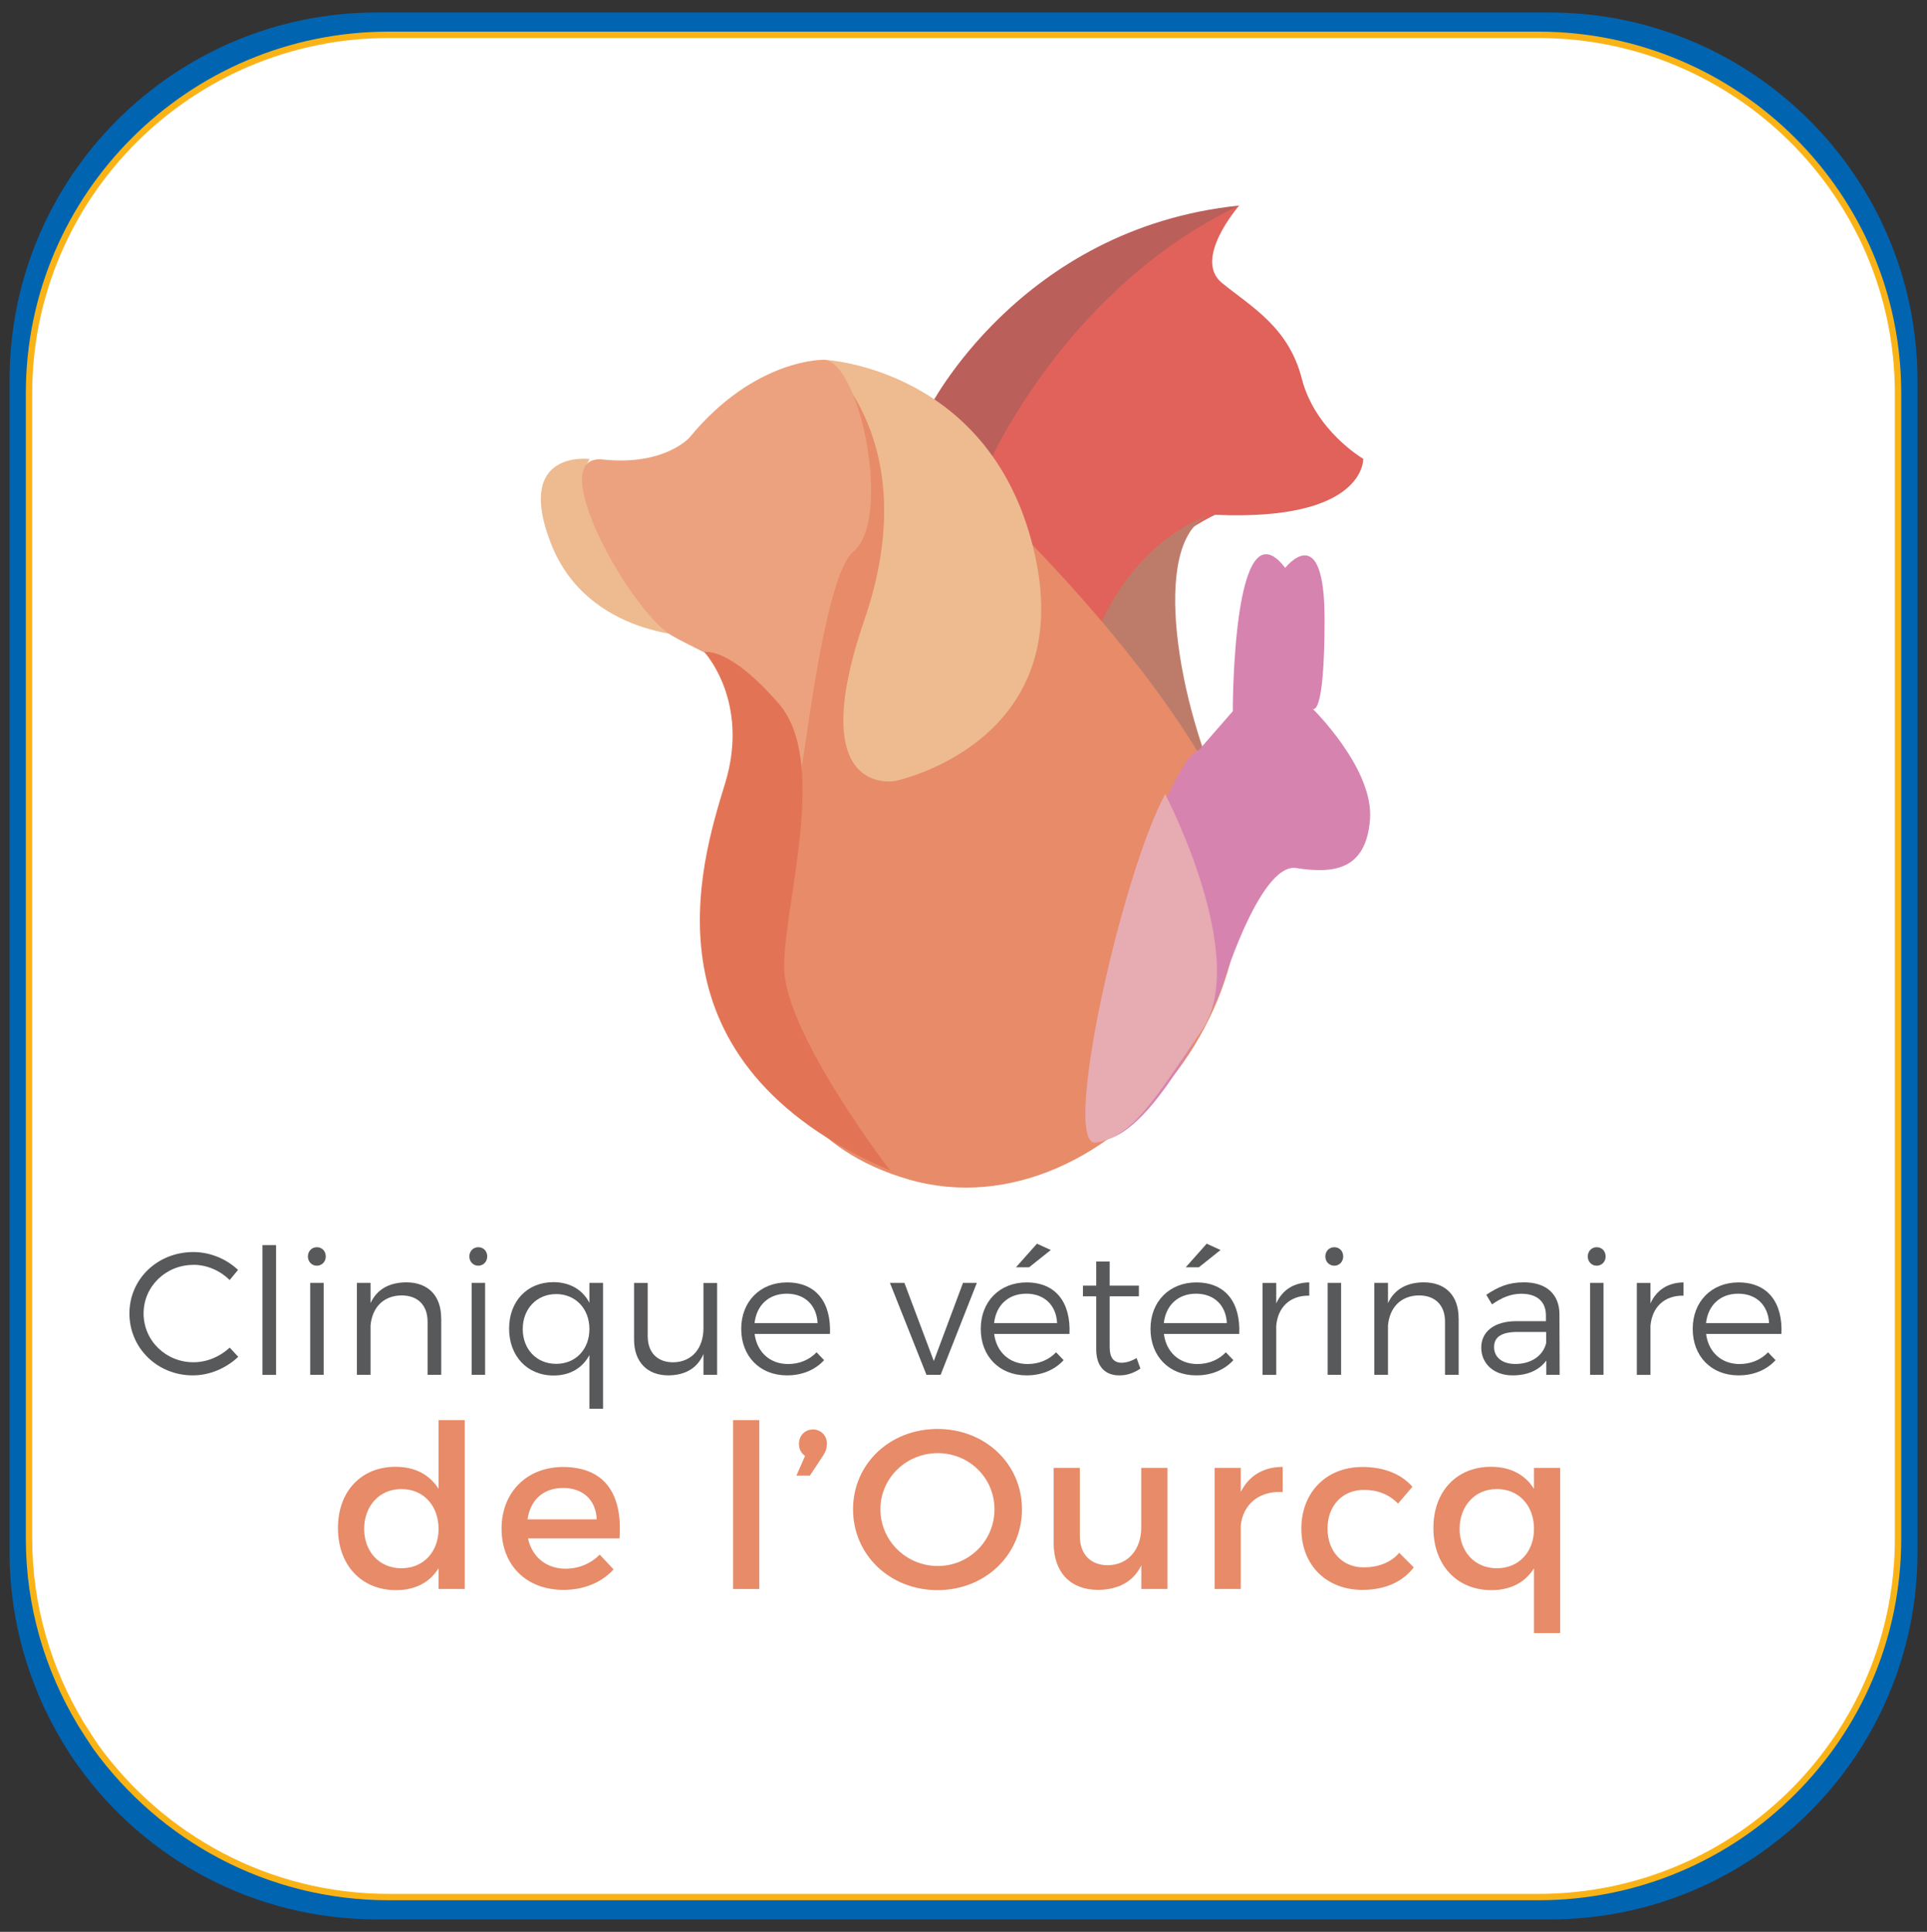
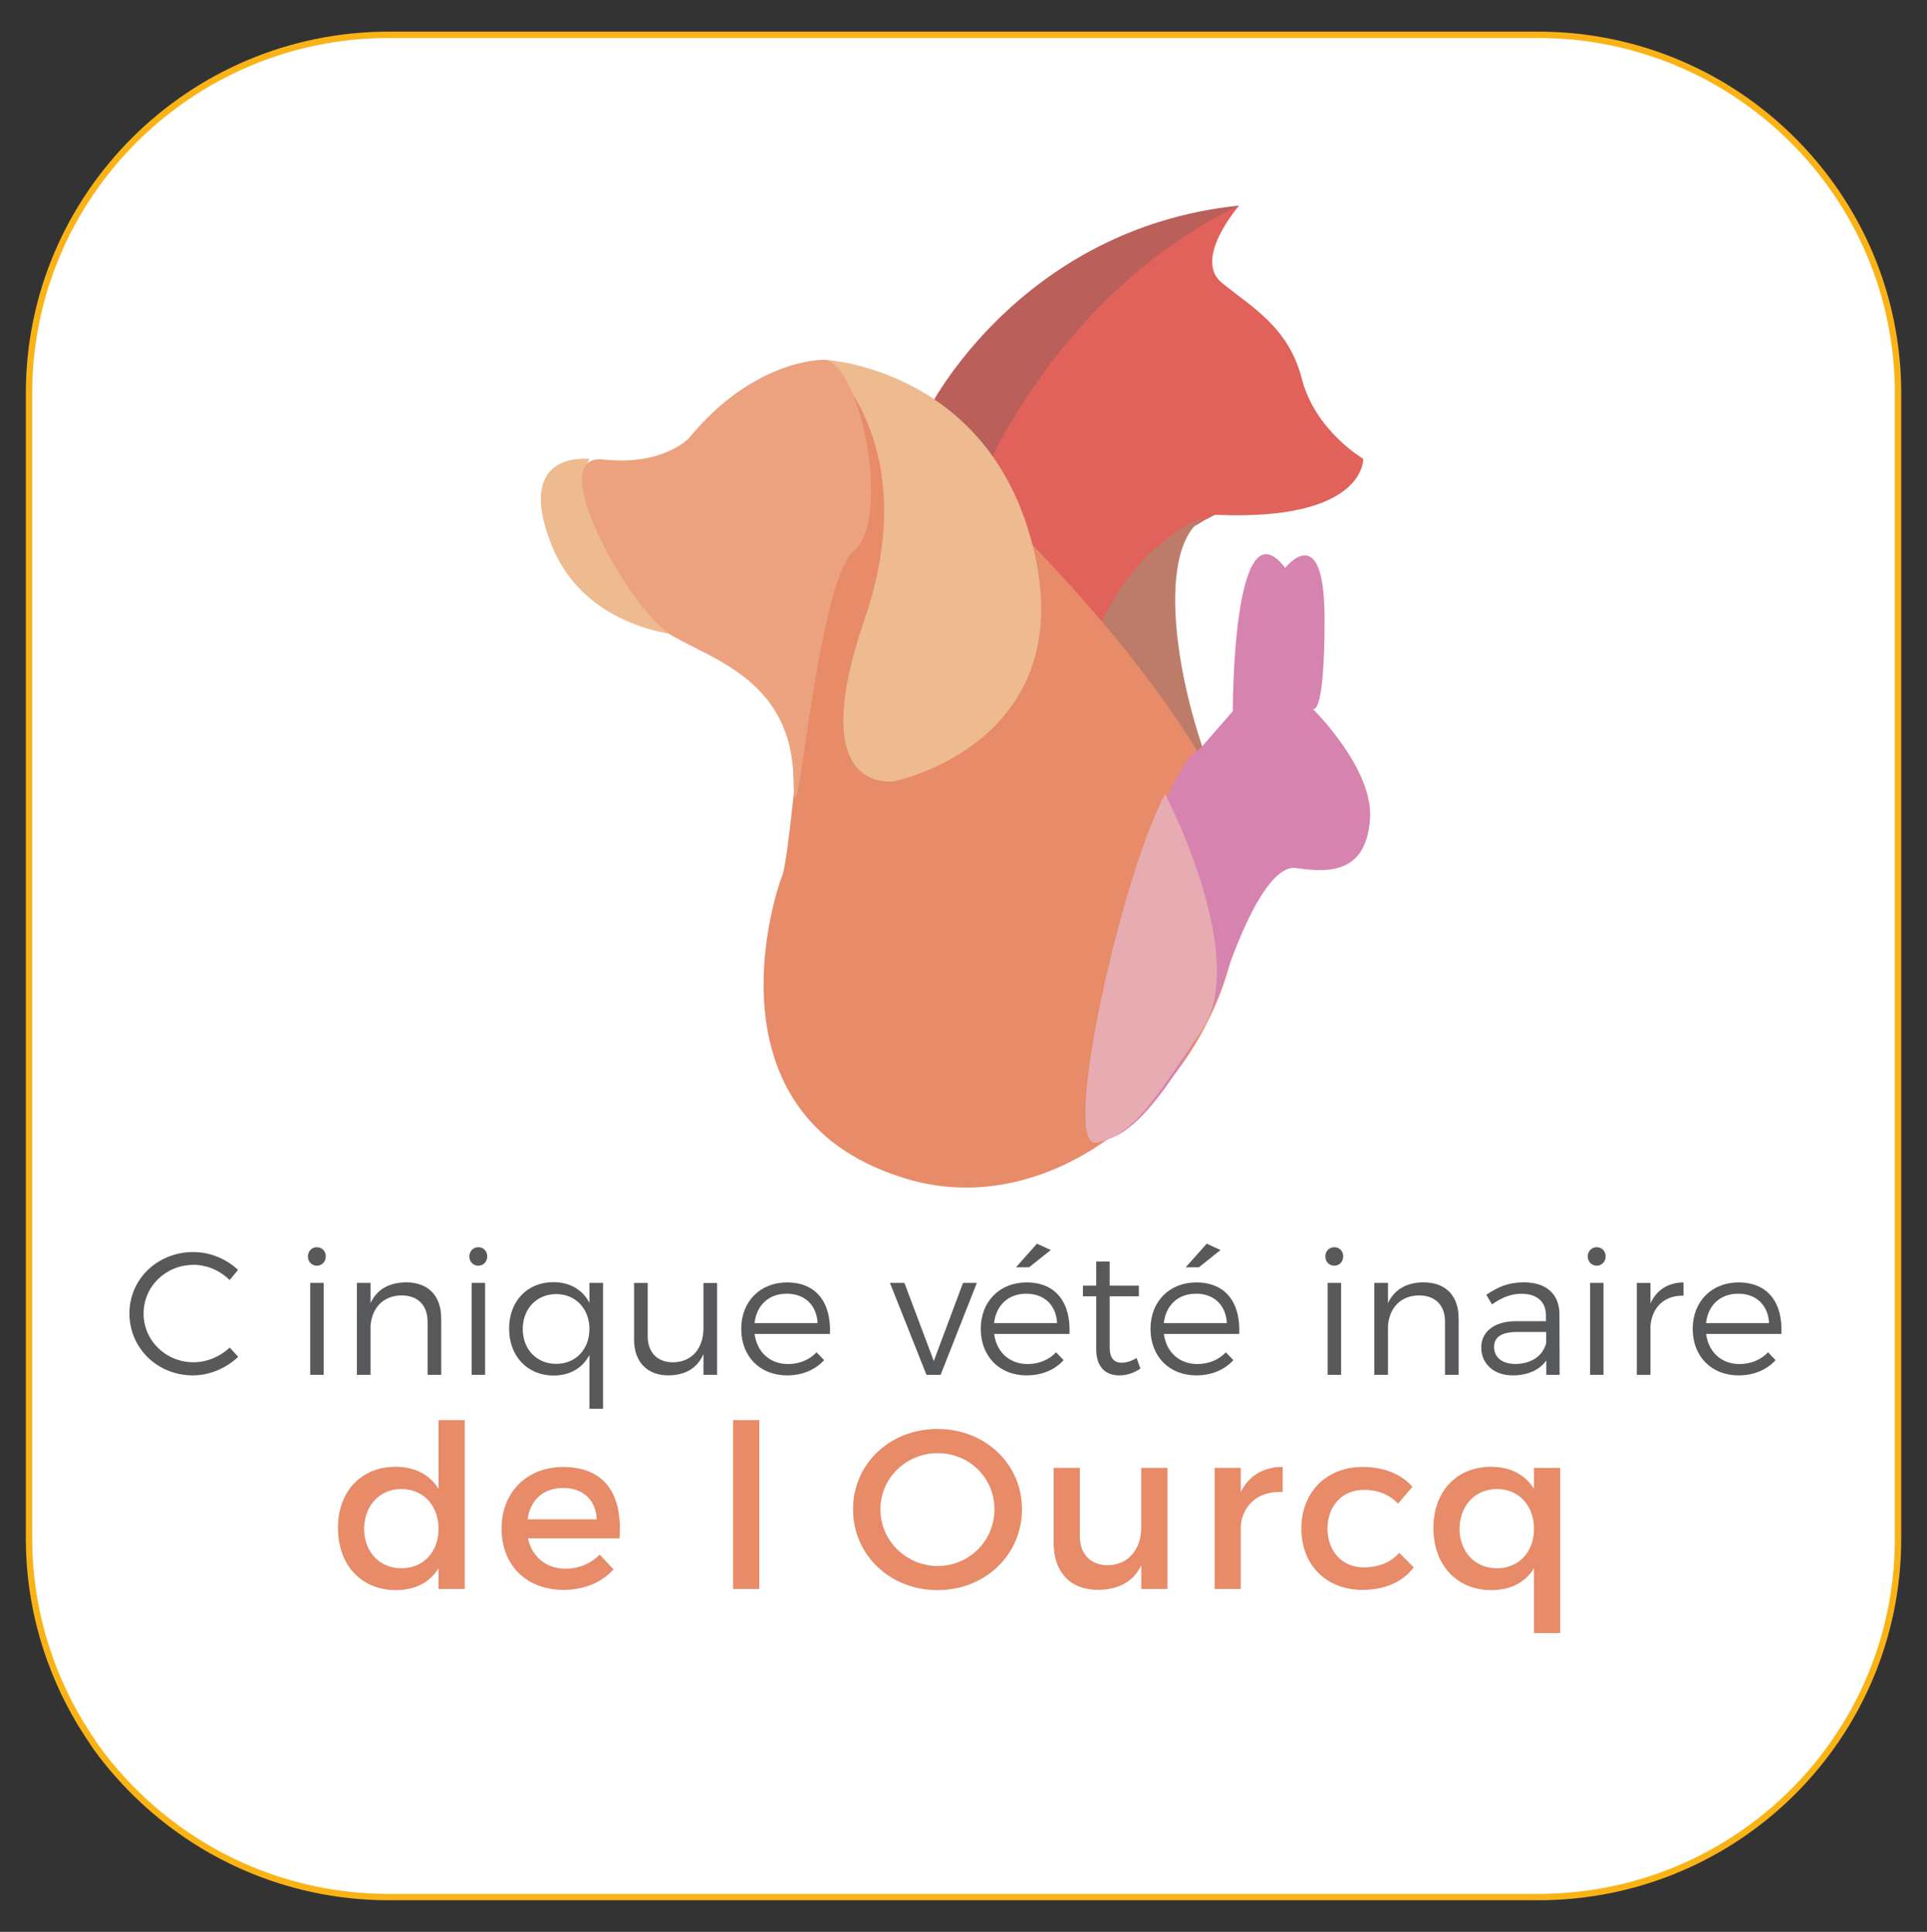
<svg xmlns="http://www.w3.org/2000/svg" version="1.1" viewBox="0 0 302.09 302.91">
  <rect x="0" y="0" width="302.09" height="302.91" fill="#333333" stroke="none" />
  <defs>
    <style>
      .cls-1 {
        fill: #0064b1;
      }

      .cls-2 {
        fill: #eeba90;
      }

      .cls-3 {
        fill: #e27455;
      }

      .cls-4 {
        fill: #e0625b;
      }

      .cls-5 {
        fill: #e78b69;
      }

      .cls-6 {
        fill: #fff;
        stroke: #fab316;
        stroke-miterlimit: 10;
      }

      .cls-7 {
        fill: #58595b;
      }

      .cls-8 {
        fill: #eca27e;
      }

      .cls-9 {
        fill: #ba5f5a;
      }

      .cls-10 {
        fill: #d783b0;
      }

      .cls-11 {
        fill: #bd7c6a;
      }

      .cls-12 {
        fill: #e7abb2;
      }
    </style>
  </defs>
  <g>
    <g id="Layer_2">
-       <path class="cls-1" d="M242.9,1.96H59.1C27.3,1.96,1.5,27.76,1.5,59.56v183.9c0,10.9,3.1,21,8.3,29.7.8,1.3,1.6,2.6,2.5,3.8,10.4,14.5,27.5,24,46.8,24h183.9c31.8,0,57.6-25.8,57.6-57.6V59.56c-.1-31.8-25.9-57.6-57.7-57.6Z" />
      <path class="cls-6" d="M241.15,5.46H60.95C29.85,5.46,4.55,30.66,4.55,61.66v179.6c0,10.6,3,20.5,8.1,29,.8,1.3,1.6,2.5,2.4,3.7,10.3,14.2,27,23.5,45.9,23.5h180.2c31.2,0,56.4-25.2,56.4-56.2V61.66c0-31-25.3-56.2-56.4-56.2Z" />
      <g>
        <g>
          <path class="cls-9" d="M145.56,64.21s14.22-28.43,48.71-31.98c0,0-38.26,24.88-35.12,42.44l-13.59-10.45h0Z" />
          <path class="cls-4" d="M194.27,32.23s-7.32,8.36-2.72,12.12,10.45,6.9,12.54,15.05,9.62,12.54,9.62,12.54c0,0,.42,9.83-23.2,8.78,0,0-19.86,8.57-20.7,31.78-.84,23.2-15.05-39.3-15.05-39.3,0,0,12.12-28.01,39.51-40.97h0Z" />
          <path class="cls-11" d="M189.25,80.94s-28.01,8.15-20.07,59.37c7.94,51.22,30.52,1.67,23-14.01-7.53-15.68-11.92-40.97-2.93-45.36h0Z" />
        </g>
        <path class="cls-5" d="M130.55,56.78s-6.18,76.17-7.89,80.45c-1.72,4.29-12.01,38.43,19.73,47.69,31.74,9.26,65.36-33.11,46.49-65.19s-58.33-62.96-58.33-62.96h0Z" />
        <path class="cls-2" d="M129.24,56.41s26.55,1.25,33.03,30.73-21.95,35.33-21.95,35.33c0,0-14.42,2.72-4.81-25.29,9.62-28.01-6.27-40.76-6.27-40.76h0Z" />
        <path class="cls-2" d="M92.44,71.97s-11.86-1.55-6.06,13.27,22.94,14.56,22.94,14.56l-11.98-22.94-5.67-3.48.77-1.42h0Z" />
        <path class="cls-8" d="M129.24,56.41s-10.87-.31-21.16,12.21c0,0-3.95,4.46-13.55,3.43-9.61-1.03,4.29,23.84,10.81,27.62,6.52,3.77,18.7,7.2,19.04,22.3.34,15.1,3.43-30.54,9.43-35.51,6-4.97,1.15-29.39-4.57-30.05Z" />
-         <path class="cls-3" d="M110.41,102.24s7.2,7.72,3.26,20.59c-3.95,12.87-13.55,43.74,25.9,60.73,0,0-16.64-21.61-16.64-31.91s7.03-32.25-.86-41.34-11.67-8.06-11.67-8.06h0Z" />
        <path class="cls-10" d="M187.95,117.61l5.31-6.09s-.05-33.23,8.22-22.48c0,0,6.17-7.9,6.17,8.03s-1.89,14.04-1.89,14.04c0,0,9.64,9.43,9.01,17.39s-5.71,8.52-11.55,7.61c-5.84-.91-11.92,19.42-11.92,19.42,0,0-10.27,22.63-18.65,23.26-8.38.63,8.8-59.09,15.3-61.18Z" />
        <path class="cls-12" d="M182.66,124.52s13.44,25.71,5.73,37.06c-7.71,11.34-10.98,16.64-16.56,17.58s3.91-41.78,10.82-54.64h0Z" />
      </g>
      <g>
        <path class="cls-7" d="M30.33,198.33c-4.33,0-7.82,3.37-7.82,7.62s3.48,7.65,7.82,7.65c2.11,0,4.17-.88,5.68-2.3l1.34,1.45c-1.89,1.78-4.47,2.91-7.13,2.91-5.54,0-9.93-4.28-9.93-9.71s4.44-9.63,10.01-9.63c2.63,0,5.18,1.07,7.02,2.8l-1.32,1.59c-1.48-1.48-3.56-2.39-5.68-2.39h.01Z" />
-         <path class="cls-7" d="M43.28,195.23v20.35h-2.14v-20.35h2.14Z" />
        <path class="cls-7" d="M51.07,197.01c0,.82-.6,1.45-1.4,1.45s-1.4-.63-1.4-1.45.6-1.45,1.4-1.45,1.4.6,1.4,1.45ZM50.74,201.15v14.42h-2.11v-14.42h2.11Z" />
        <path class="cls-7" d="M69.17,206.69v8.88h-2.14v-8.34c0-2.58-1.54-4.11-4.09-4.11-2.85.03-4.61,1.92-4.85,4.72v7.73h-2.14v-14.42h2.14v3.18c1.01-2.19,2.96-3.24,5.59-3.26,3.45,0,5.48,2.11,5.48,5.62h0Z" />
        <path class="cls-7" d="M76.38,197.01c0,.82-.6,1.45-1.4,1.45s-1.4-.63-1.4-1.45.6-1.45,1.4-1.45,1.4.6,1.4,1.45ZM76.05,201.15v14.42h-2.11v-14.42h2.11Z" />
        <path class="cls-7" d="M94.54,201.15v19.74h-2.14v-8.42c-1.07,2.03-3.04,3.21-5.62,3.21-4.11,0-6.97-3.04-6.97-7.35s2.85-7.29,6.94-7.29c2.58,0,4.58,1.18,5.65,3.24v-3.13h2.14ZM92.4,208.39c0-3.18-2.17-5.48-5.21-5.48s-5.24,2.3-5.24,5.48,2.17,5.46,5.24,5.46,5.21-2.28,5.21-5.46Z" />
        <path class="cls-7" d="M112.42,201.15v14.42h-2.14v-3.26c-.96,2.25-2.88,3.32-5.48,3.35-3.37,0-5.4-2.14-5.4-5.62v-8.88h2.14v8.34c0,2.58,1.51,4.11,4,4.11,2.99-.05,4.74-2.25,4.74-5.37v-7.07h2.14v-.02Z" />
        <path class="cls-7" d="M130.09,209.16h-11.79c.36,2.85,2.41,4.72,5.24,4.72,1.78,0,3.35-.66,4.47-1.84l1.18,1.23c-1.37,1.51-3.4,2.39-5.81,2.39-4.25,0-7.18-2.99-7.18-7.29s2.96-7.27,7.16-7.29c4.66,0,6.96,3.21,6.75,8.09h-.02ZM128.17,207.46c-.14-2.8-2-4.61-4.83-4.61s-4.74,1.81-5.05,4.61h9.88Z" />
        <path class="cls-7" d="M141.78,201.15l4.61,12.26,4.58-12.26h2.17l-5.68,14.42h-2.22l-5.73-14.42h2.28,0Z" />
        <path class="cls-7" d="M167.64,209.16h-11.79c.36,2.85,2.41,4.72,5.24,4.72,1.78,0,3.35-.66,4.47-1.84l1.18,1.23c-1.37,1.51-3.4,2.39-5.81,2.39-4.25,0-7.18-2.99-7.18-7.29s2.96-7.27,7.16-7.29c4.66,0,6.97,3.21,6.75,8.09h-.02ZM165.72,207.46c-.14-2.8-2-4.61-4.83-4.61s-4.74,1.81-5.05,4.61h9.88ZM161.33,198.71h-2.06l3.29-3.7,2.17.99-3.4,2.71h0Z" />
        <path class="cls-7" d="M178.78,214.59c-1.01.69-2.11,1.07-3.26,1.07-2.11.03-3.67-1.23-3.67-4.09v-8.31h-2.08v-1.67h2.08v-3.78h2.11v3.78h4.58v1.67h-4.58v7.95c0,1.76.69,2.47,1.92,2.47.74-.03,1.51-.27,2.3-.74l.6,1.65h0Z" />
        <path class="cls-7" d="M194.25,209.16h-11.79c.36,2.85,2.41,4.72,5.24,4.72,1.78,0,3.35-.66,4.47-1.84l1.18,1.23c-1.37,1.51-3.4,2.39-5.81,2.39-4.25,0-7.18-2.99-7.18-7.29s2.96-7.27,7.16-7.29c4.66,0,6.97,3.21,6.75,8.09h-.02ZM192.33,207.46c-.14-2.8-2-4.61-4.83-4.61s-4.74,1.81-5.05,4.61h9.88ZM187.94,198.71h-2.06l3.29-3.7,2.17.99-3.4,2.71h0Z" />
-         <path class="cls-7" d="M205.25,201.07v2.09c-3.04-.06-4.94,1.84-5.18,4.74v7.68h-2.14v-14.42h2.14v3.21c.96-2.11,2.74-3.26,5.18-3.29h0Z" />
-         <path class="cls-7" d="M210.57,197.01c0,.82-.6,1.45-1.4,1.45s-1.4-.63-1.4-1.45.6-1.45,1.4-1.45,1.4.6,1.4,1.45ZM210.24,201.15v14.42h-2.11v-14.42h2.11Z" />
+         <path class="cls-7" d="M210.57,197.01c0,.82-.6,1.45-1.4,1.45s-1.4-.63-1.4-1.45.6-1.45,1.4-1.45,1.4.6,1.4,1.45ZM210.24,201.15v14.42h-2.11v-14.42h2.11" />
        <path class="cls-7" d="M228.67,206.69v8.88h-2.14v-8.34c0-2.58-1.54-4.11-4.09-4.11-2.85.03-4.61,1.92-4.85,4.72v7.73h-2.14v-14.42h2.14v3.18c1.02-2.19,2.96-3.24,5.59-3.26,3.46,0,5.48,2.11,5.48,5.62h.01Z" />
        <path class="cls-7" d="M242.41,215.58v-2.25c-1.15,1.56-2.99,2.33-5.29,2.33-2.99,0-4.91-1.89-4.91-4.36s2-4.11,5.4-4.14h4.74v-.9c0-2.11-1.32-3.4-3.87-3.4-1.59,0-3.07.6-4.58,1.67l-.9-1.51c1.87-1.23,3.43-1.95,5.9-1.95,3.56,0,5.54,1.89,5.57,4.96l.03,9.54h-2.09ZM242.39,210.61v-1.76h-4.5c-2.41,0-3.67.74-3.67,2.36s1.29,2.66,3.32,2.66c2.44,0,4.31-1.21,4.85-3.26h0Z" />
        <path class="cls-7" d="M251.71,197.01c0,.82-.6,1.45-1.4,1.45s-1.4-.63-1.4-1.45.6-1.45,1.4-1.45,1.4.6,1.4,1.45ZM251.38,201.15v14.42h-2.11v-14.42h2.11Z" />
        <path class="cls-7" d="M263.92,201.07v2.09c-3.04-.06-4.94,1.84-5.18,4.74v7.68h-2.14v-14.42h2.14v3.21c.96-2.11,2.74-3.26,5.18-3.29h0Z" />
        <path class="cls-7" d="M279.25,209.16h-11.79c.36,2.85,2.41,4.72,5.24,4.72,1.78,0,3.35-.66,4.47-1.84l1.18,1.23c-1.37,1.51-3.4,2.39-5.81,2.39-4.25,0-7.18-2.99-7.18-7.29s2.96-7.27,7.16-7.29c4.66,0,6.97,3.21,6.75,8.09h-.02ZM277.33,207.46c-.14-2.8-2-4.61-4.83-4.61s-4.74,1.81-5.05,4.61h9.88Z" />
        <path class="cls-5" d="M72.85,222.67v26.48h-4.1v-3.25c-1.36,2.21-3.64,3.43-6.67,3.43-5.46,0-9.1-3.96-9.1-9.74s3.68-9.6,9.03-9.6c3.07,0,5.35,1.25,6.74,3.46v-10.78h4.1ZM68.75,239.73c0-3.68-2.39-6.25-5.82-6.25s-5.82,2.61-5.85,6.25c.04,3.6,2.39,6.17,5.85,6.17s5.82-2.57,5.82-6.17Z" />
        <path class="cls-5" d="M97.12,241.22h-14.35c.64,2.93,2.89,4.75,5.89,4.75,2.07,0,3.96-.79,5.35-2.21l2.18,2.32c-1.86,2.03-4.57,3.21-7.85,3.21-5.85,0-9.71-3.89-9.71-9.6s3.96-9.64,9.6-9.67c6.67,0,9.39,4.35,8.89,11.21h0ZM93.55,238.23c-.14-3.07-2.18-4.92-5.28-4.92s-5.14,1.89-5.57,4.92h10.85Z" />
        <path class="cls-5" d="M119.03,222.67v26.48h-4.1v-26.48h4.1Z" />
-         <path class="cls-5" d="M129.63,226.42c0,.71-.25,1.32-.64,1.89l-2.03,3.07h-2.11l1.36-3.1c-.64-.43-.96-1.11-.96-1.86,0-1.32.93-2.28,2.21-2.28,1.14,0,2.18.86,2.18,2.28h-.01Z" />
        <path class="cls-5" d="M160.21,236.66c0,7.14-5.78,12.67-13.24,12.67s-13.24-5.53-13.24-12.67,5.78-12.6,13.24-12.6,13.24,5.46,13.24,12.6ZM138.02,236.66c0,4.96,4.1,8.89,8.99,8.89s8.89-3.93,8.89-8.89-4-8.81-8.89-8.81-8.99,3.85-8.99,8.81Z" />
        <path class="cls-5" d="M183.02,230.16v18.99h-4.1v-3.71c-1.28,2.64-3.68,3.82-6.78,3.85-4.35,0-6.96-2.78-6.96-7.32v-11.81h4.1v10.67c0,2.86,1.68,4.6,4.42,4.6,3.28-.07,5.21-2.61,5.21-5.92v-9.35h4.11Z" />
        <path class="cls-5" d="M201.08,230.02v3.93c-3.82-.21-6.25,2.03-6.57,5.28v9.92h-4.1v-18.99h4.1v3.78c1.29-2.57,3.57-3.93,6.57-3.93h0Z" />
        <path class="cls-5" d="M213.75,233.62c-3.28,0-5.64,2.46-5.64,6.07s2.36,6.07,5.64,6.07c2.39,0,4.32-.79,5.6-2.28l2.28,2.28c-1.71,2.25-4.46,3.53-8.06,3.53-5.64,0-9.56-3.89-9.56-9.6s3.93-9.67,9.56-9.67c3.43,0,6.1,1.11,7.85,3.1l-2.25,2.64c-1.32-1.36-3.14-2.18-5.42-2.14h0Z" />
        <path class="cls-5" d="M244.58,230.16v25.91h-4.1v-10.17c-1.36,2.21-3.64,3.43-6.67,3.43-5.46,0-9.1-3.96-9.1-9.74s3.68-9.6,9.03-9.6c3.07,0,5.35,1.25,6.74,3.46v-3.28h4.1ZM240.48,239.73c0-3.68-2.39-6.25-5.82-6.25s-5.82,2.61-5.85,6.25c.04,3.6,2.39,6.17,5.85,6.17s5.82-2.57,5.82-6.17Z" />
      </g>
    </g>
  </g>
</svg>